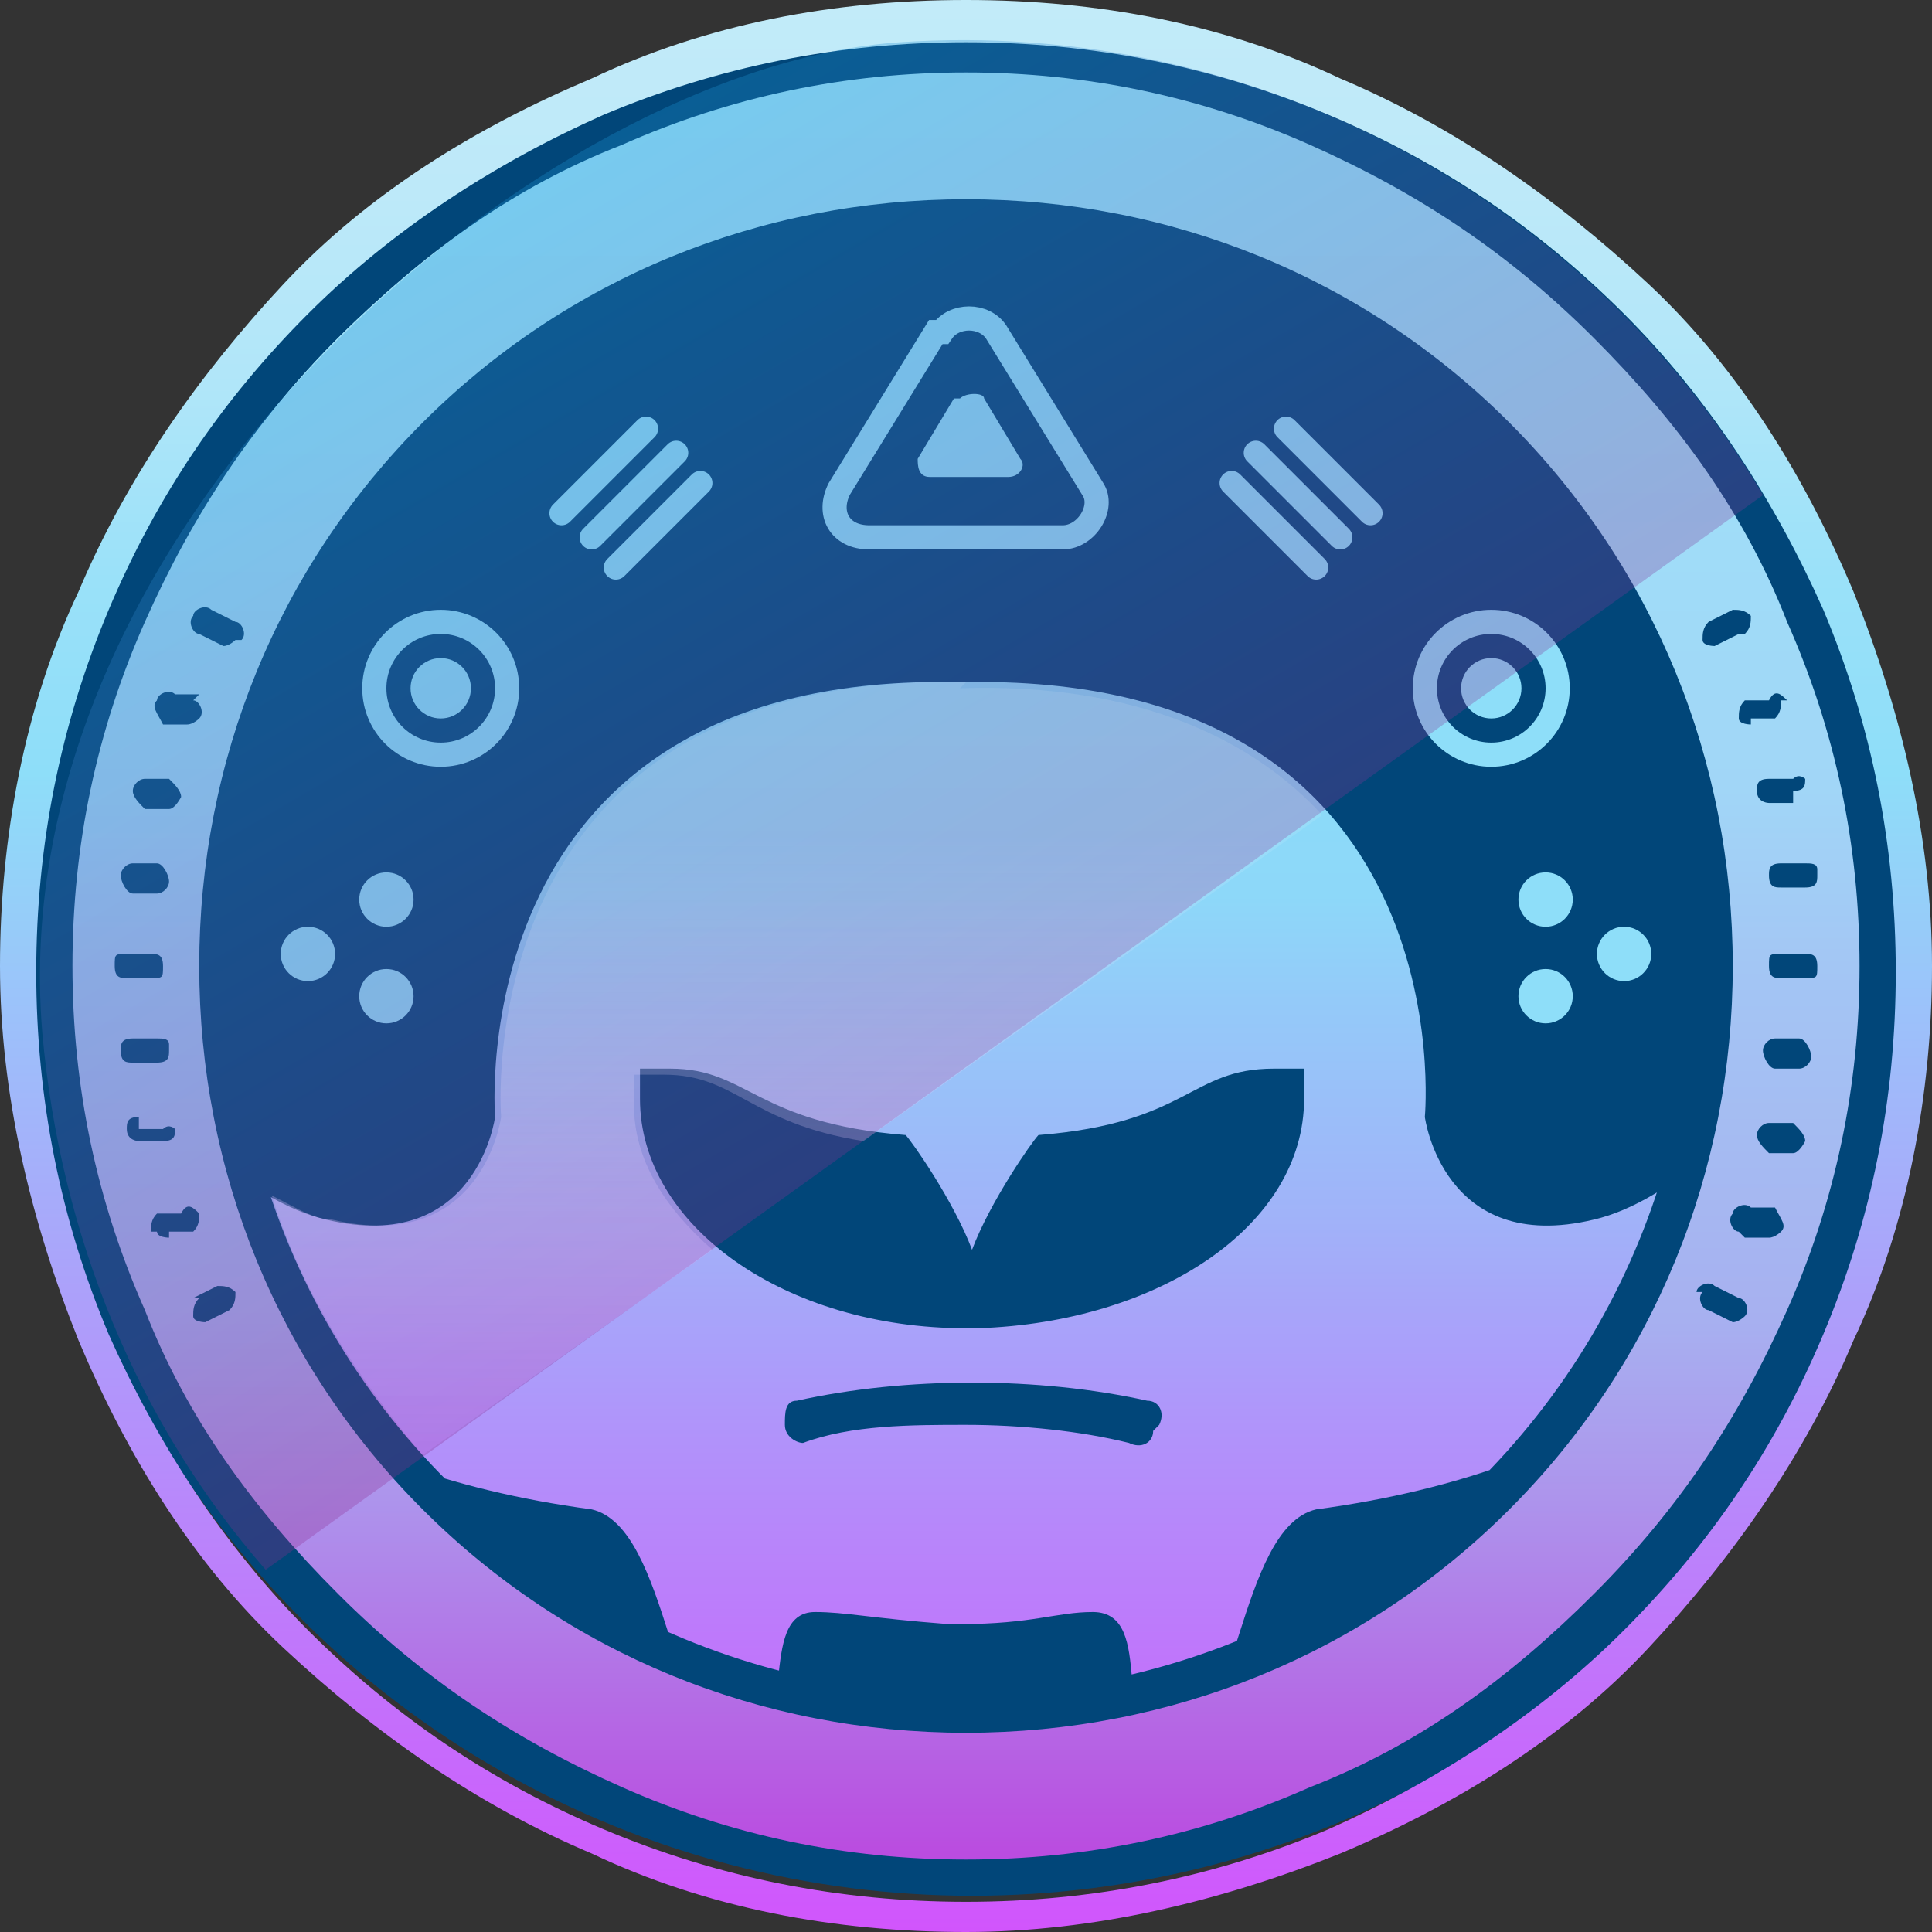
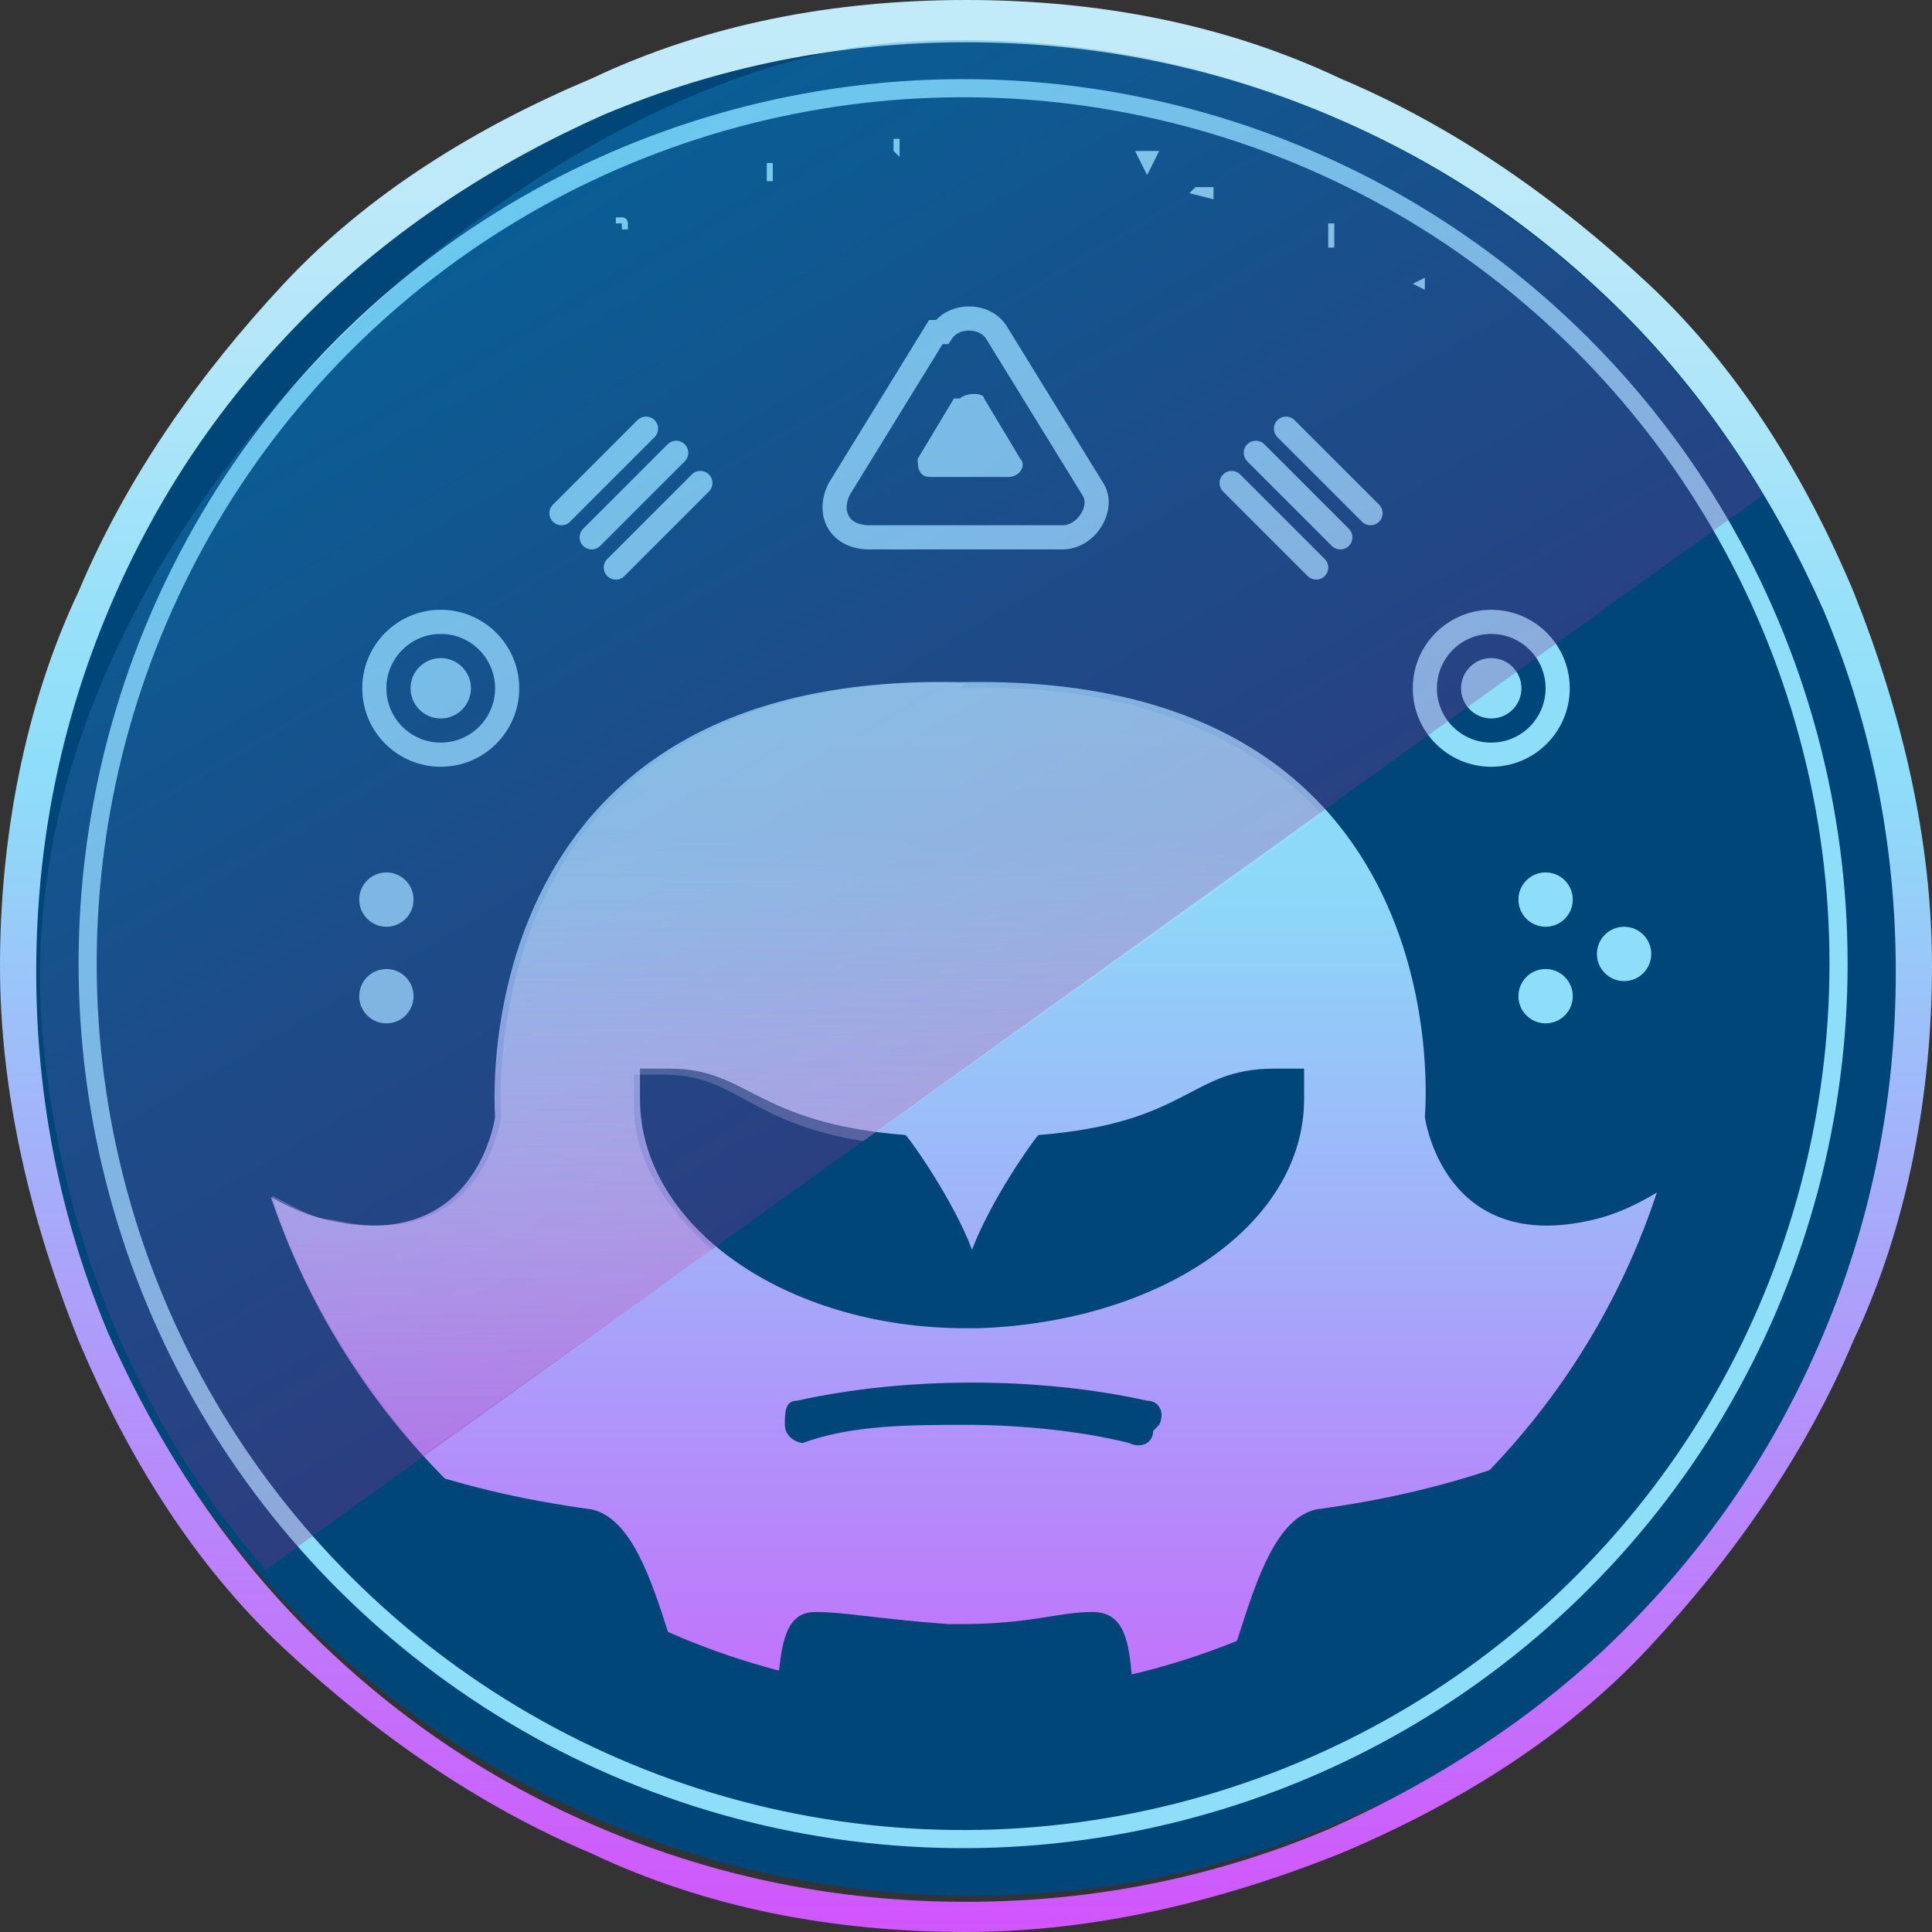
<svg xmlns="http://www.w3.org/2000/svg" xmlns:xlink="http://www.w3.org/1999/xlink" version="1.1" viewBox="0 0 32 32">
  <rect x="0" y="0" width="32" height="32" fill="#333333" stroke="none" />
  <defs>
    <clipPath id="clippath">
      <circle cx="16" cy="16" r="12.1" transform="translate(-3.8 27) rotate(-74.2)" fill="none" />
    </clipPath>
    <linearGradient id="linear-gradient" x1="16" y1="28.9" x2="16" y2="11.3" gradientUnits="userSpaceOnUse">
      <stop offset="0" stop-color="#d155fc" />
      <stop offset="0" stop-color="#c56bfb" />
      <stop offset=".3" stop-color="#b094fa" />
      <stop offset=".5" stop-color="#a0b3f9" />
      <stop offset=".7" stop-color="#94caf9" />
      <stop offset=".8" stop-color="#8dd8f9" />
      <stop offset="1" stop-color="#8bddf9" />
    </linearGradient>
    <linearGradient id="linear-gradient1" x1="21" y1="3.7" x2="21" y2="3.6" gradientUnits="userSpaceOnUse">
      <stop offset="0" stop-color="#ba4ce0" />
      <stop offset=".1" stop-color="#b371e6" />
      <stop offset=".2" stop-color="#ad94ec" />
      <stop offset=".3" stop-color="#a7b0f0" />
      <stop offset=".5" stop-color="#a3c6f4" />
      <stop offset=".6" stop-color="#a1d6f7" />
      <stop offset=".8" stop-color="#9fdff8" />
      <stop offset="1" stop-color="#9fe2f9" />
    </linearGradient>
    <linearGradient id="linear-gradient2" x1="16" y1="30.7" x2="16" y2="1.3" xlink:href="#linear-gradient1" />
    <linearGradient id="linear-gradient3" x1="16" y1="32" x2="16" y2="0" gradientUnits="userSpaceOnUse">
      <stop offset="0" stop-color="#d155fc" />
      <stop offset=".6" stop-color="#8edef9" />
      <stop offset=".7" stop-color="#9ae1f9" />
      <stop offset=".8" stop-color="#b0e6f9" />
      <stop offset=".9" stop-color="#bde9f9" />
      <stop offset="1" stop-color="#c2ebf9" />
    </linearGradient>
    <linearGradient id="linear-gradient4" x1="8" y1="4.8" x2="17.1" y2="20.6" gradientTransform="translate(.3 -1.7) rotate(-.4) skewX(0)" gradientUnits="userSpaceOnUse">
      <stop offset="0" stop-color="#1a98d9" />
      <stop offset="1" stop-color="#93278f" />
    </linearGradient>
    <linearGradient id="linear-gradient5" x1="13.3" y1="24.1" x2="13.3" y2="11.3" gradientUnits="userSpaceOnUse">
      <stop offset="0" stop-color="#bb82fb" stop-opacity=".4" />
      <stop offset="0" stop-color="#bc84fb" stop-opacity=".4" />
      <stop offset=".3" stop-color="#d9b9fc" stop-opacity=".3" />
      <stop offset=".5" stop-color="#eee0fe" stop-opacity=".2" />
      <stop offset=".8" stop-color="#faf7fe" stop-opacity=".1" />
      <stop offset="1" stop-color="#fff" stop-opacity=".1" />
    </linearGradient>
  </defs>
  <g isolation="isolate">
    <g id="Layer_1">
      <ellipse cx="16.1" cy="16" rx="15.6" ry="15.4" fill="#014679" />
      <g>
        <g>
          <circle cx="25.6" cy="14.9" r=".3" fill="#8edef9" stroke="#8edef9" stroke-miterlimit="10" stroke-width=".3" />
          <circle cx="26.9" cy="15.8" r=".3" fill="#8edef9" stroke="#8edef9" stroke-miterlimit="10" stroke-width=".3" />
          <circle cx="25.6" cy="16.5" r=".3" fill="#8edef9" stroke="#8edef9" stroke-miterlimit="10" stroke-width=".3" />
        </g>
        <g>
          <circle cx="6.4" cy="14.9" r=".3" fill="#8edef9" stroke="#8edef9" stroke-miterlimit="10" stroke-width=".3" />
-           <circle cx="5.1" cy="15.8" r=".3" fill="#8edef9" stroke="#8edef9" stroke-miterlimit="10" stroke-width=".3" />
          <circle cx="6.4" cy="16.5" r=".3" fill="#8edef9" stroke="#8edef9" stroke-miterlimit="10" stroke-width=".3" />
        </g>
      </g>
      <g>
        <g>
          <circle cx="7.3" cy="11.4" r="1.1" fill="none" stroke="#8edef9" stroke-miterlimit="10" stroke-width=".4" />
          <circle cx="7.3" cy="11.4" r=".5" fill="#8edef9" />
        </g>
        <g>
          <circle cx="24.7" cy="11.4" r="1.1" fill="none" stroke="#8edef9" stroke-miterlimit="10" stroke-width=".4" />
          <circle cx="24.7" cy="11.4" r=".5" fill="#8edef9" />
        </g>
      </g>
      <g>
        <path d="M15.8,6.6l-.6,1c0,.1,0,.3.2.3h1.3c.2,0,.3-.2.2-.3l-.6-1c0-.1-.3-.1-.4,0Z" fill="#8edef9" />
        <path d="M15.5,5.5l-1.6,2.6c-.2.4,0,.8.5.8h3.2c.4,0,.7-.5.5-.8l-1.6-2.6c-.2-.3-.7-.3-.9,0Z" fill="none" stroke="#8edef9" stroke-miterlimit="10" stroke-width=".4" />
      </g>
      <g>
        <g>
          <line x1="9.3" y1="8.5" x2="10.7" y2="7.1" fill="none" stroke="#8edef9" stroke-linecap="round" stroke-linejoin="round" stroke-width=".4" />
          <line x1="9.8" y1="8.9" x2="11.2" y2="7.5" fill="none" stroke="#8edef9" stroke-linecap="round" stroke-linejoin="round" stroke-width=".4" />
          <line x1="10.2" y1="9.4" x2="11.6" y2="8" fill="none" stroke="#8edef9" stroke-linecap="round" stroke-linejoin="round" stroke-width=".4" />
        </g>
        <g>
          <line x1="22.7" y1="8.5" x2="21.3" y2="7.1" fill="none" stroke="#8edef9" stroke-linecap="round" stroke-linejoin="round" stroke-width=".4" />
          <line x1="22.2" y1="8.9" x2="20.8" y2="7.5" fill="none" stroke="#8edef9" stroke-linecap="round" stroke-linejoin="round" stroke-width=".4" />
          <line x1="21.8" y1="9.4" x2="20.4" y2="8" fill="none" stroke="#8edef9" stroke-linecap="round" stroke-linejoin="round" stroke-width=".4" />
        </g>
      </g>
      <g clip-path="url(#clippath)">
        <path d="M30.9,15.6c-.8-.3-1.2,1.3-1.3,1.6-.3,1.2-1.9,2.7-3.2,3-2.5.6-2.8-1.7-2.8-1.7,0,0,.7-7.4-7.7-7.2-8.3-.2-7.7,7.2-7.7,7.2,0,0-.3,2.3-2.8,1.7-1.3-.3-2.9-1.8-3.2-3,0-.3-.4-1.9-1.3-1.6-.8.3-.8,8.1,8.9,9.4,1.3.3,1.3,3.9,2.4,3.9s.3-2.2,1.3-2.2c.5,0,.9.1,2.2.2h0s0,0,.1,0c0,0,0,0,0,0,0,0,0,0,0,0,0,0,0,0,.1,0h0c1.2,0,1.6-.2,2.2-.2,1.1,0,.2,2.2,1.3,2.2s1.1-3.6,2.4-3.9c9.7-1.3,9.7-9.1,8.9-9.4ZM19.1,23.7c0,.2-.2.3-.4.2-.8-.2-1.8-.3-2.7-.3s-1.9,0-2.7.3c0,0,0,0,0,0-.1,0-.3-.1-.3-.3,0-.2,0-.4.2-.4.9-.2,1.9-.3,2.9-.3s2,.1,2.9.3c.2,0,.3.2.2.4ZM16,22h0s0,0,0,0c0,0,0,0,0,0h0c-3,0-5.4-1.7-5.4-3.8,0-.2,0-.4,0-.5.2,0,.3,0,.5,0,1.3,0,1.4.9,3.9,1.1.1.1.8,1.1,1.1,1.9.3-.8,1-1.8,1.1-1.9,2.5-.2,2.5-1.1,3.9-1.1.2,0,.4,0,.5,0,0,.2,0,.4,0,.5,0,2.1-2.4,3.7-5.4,3.8Z" fill="url(#linear-gradient)" />
      </g>
      <circle cx="16" cy="16" r="14.5" transform="translate(-3.8 27) rotate(-74.2)" fill="none" stroke="#8edef9" stroke-miterlimit="10" stroke-width=".3" />
      <g>
        <path d="M11.2,3.1s0,0,0,0c0,0,0,0,0,0h0s0,.2,0,.2h0s0,0,0,0c0,0,0,0,0,0,0,0,0,0,0,0Z" fill="#9fe2f9" />
        <path d="M12.7,3s0,0,0,0c0,0,0,0,.1,0,0,0,0,0,0,0,0,0,0,0,0,0,0,0,0,0,0-.1,0,0,0-.1,0-.2,0,0,0,0-.1,0,0,0,0,0,0,0,0,0,0,0,0,0,0,0,0,0,0,.1,0,0,0,0,0,.1Z" fill="#9fe2f9" />
        <path d="M10.3,3.7s0,0,0,.1c0,0,0,0,0,0,0,0,0,0,.1,0,0,0,0,0,0,0s0,0,0,0c0,0,0,0,0-.1,0,0,0-.1-.1-.1,0,0,0,0-.1,0,0,0,0,0,0,0,0,0,0,0,0,0,0,0,0,0,0,.1Z" fill="#9fe2f9" />
        <path d="M8.8,4.3s0,0,0,0c0,0,0,0,0,0,0,0,0,0,0,0,0,0,0,0,0,0,0,0,0,0,0,0,0,0,0,0,0,0,0,0,0,0,0,0,0,0,0,0,0,0,0,0,0,0,0,0,0,0,0,0,0,0,0,0,0,0,0,0,0,0,0,0,0,0Z" fill="#9fe2f9" />
-         <path d="M6.8,6s0,0,0,0c0,0,0,0,0,0,0,0,0,0,0,0,0,0,0,0,0,0,0,0,0,0,0,0,0,0,0,0,0-.1,0,0,0,0-.1-.1,0,0,0,0-.1,0,0,0,0,0,0,0,0,0,0,0,0,0,0,0,0,0,0,.1Z" fill="#9fe2f9" />
        <path d="M21,3.6s0,0,0,0c0,0,0,0,0,0,0,0,0,0,0,0,0,0,0,0,0,0,0,0,0,0,0,0,0,0,0,0,0,0,0,0,0,0,0,0,0,0,0,0,0,0Z" fill="url(#linear-gradient1)" />
        <path d="M22,4.1s0,0,.1,0c0,0,0,0,0,0,0,0,0,0,0-.1,0,0,0-.1,0-.2,0,0,0,0,0-.1,0,0,0,0-.1,0,0,0,0,0,0,0,0,0,0,0,0,.1,0,0,0,0,0,.1,0,0,0,0,0,0,0,0,0,0,0,0Z" fill="#9fe2f9" />
        <polygon points="23.6 4.6 23.4 4.7 23.6 4.8 23.6 4.6" fill="#9fe2f9" />
        <path d="M22.9,4h0s0,.1,0,.1h0s0,0,0,0c0,0,0,0,0,0,0,0,0,0,0,0,0,0,0,0,0,0s0,0,0,0Z" fill="#9fe2f9" />
        <path d="M25.6,6l-.4.4s0,0,0,0c0,0,0,0,0,0,0,0,0,0,0,0,0,0,0,0,0,0,0,0,0,0,0,0,0,0,0,0,0,0,0,0,0,0,0,0,0,0,0,0,0,0Z" fill="#9fe2f9" />
        <path d="M25.4,5.9s0,0,0,0c0,0,0,0,0,0,0,0,0,0,0,0,0,0,0,0,0,0,0,0,0,0,0,0,0,0,0,0,0,0,0,0,0,0,0,0l.4-.4s0,0,0,0Z" fill="#9fe2f9" />
        <path d="M15.9,2.2s0,0,0,0h0s0,.2,0,.2h0s0,0,0,0c0,0,0,0,0,0,0,0,0,0,0,0,0,0,0,0,0,0Z" fill="#9fe2f9" />
        <polygon points="19 2.9 19.2 2.5 18.8 2.5 19 2.9" fill="#9fe2f9" />
        <path d="M14.9,2.6s0,0,0,0c0,0,0,0,0,0,0,0,0,0,0,0,0,0,0,0,0,0,0,0,0,0,0-.1,0,0,0-.1,0-.2,0,0,0,0-.1,0,0,0,0,0,0,0,0,0,0,0,0,0,0,0,0,0,0,.1,0,0,0,0,0,.1Z" fill="#9fe2f9" />
        <polygon points="20 2.9 20 2.9 20 3 20 2.9" fill="#9fe2f9" />
        <polygon points="19.8 3.1 19.7 3.2 20.1 3.3 20.1 3.1 19.8 3.1" fill="#9fe2f9" />
-         <path d="M29.6,10.3c-.7-1.8-1.8-3.3-3.2-4.7-1.4-1.4-2.9-2.4-4.7-3.2-1.8-.8-3.7-1.2-5.7-1.2s-3.9.4-5.7,1.2c-1.8.7-3.3,1.8-4.7,3.2-1.4,1.4-2.4,2.9-3.2,4.7-.8,1.8-1.2,3.7-1.2,5.7s.4,3.9,1.2,5.7c.7,1.8,1.8,3.3,3.2,4.7s2.9,2.4,4.7,3.2c1.8.8,3.7,1.2,5.7,1.2s3.9-.4,5.7-1.2c1.8-.7,3.3-1.8,4.7-3.2,1.4-1.4,2.4-2.9,3.2-4.7.8-1.8,1.2-3.7,1.2-5.7s-.4-3.9-1.2-5.7ZM29.7,13.3h-.4c0,0,0,0,0,0,0,0-.2,0-.2-.2,0-.1,0-.2.2-.2h.4c.1-.1.2,0,.2,0,0,.1,0,.2-.2.2ZM30.1,14.5c0,.1,0,.2-.2.2h-.4s0,0,0,0c-.1,0-.2,0-.2-.2,0-.1,0-.2.2-.2h.4c.1,0,.2,0,.2.1ZM29.3,18.6h.4c.1.1.2.2.2.3,0,0-.1.2-.2.2s0,0,0,0h-.4c-.1-.1-.2-.2-.2-.3,0-.1.1-.2.2-.2ZM29.8,17.7h-.4c-.1,0-.2-.2-.2-.3,0-.1.1-.2.2-.2h.4c.1,0,.2.2.2.3,0,.1-.1.2-.2.2s0,0,0,0ZM29.9,16.2h-.4c-.1,0-.2,0-.2-.2s0-.2.2-.2h.4c.1,0,.2,0,.2.2s0,.2-.2.2ZM29.5,11.6c0,.1,0,.2-.1.3h-.4c0,.1,0,.1,0,.1,0,0-.2,0-.2-.1,0-.1,0-.2.1-.3h.4c.1-.2.2-.1.3,0ZM28.8,10.5l-.4.2s0,0,0,0c0,0-.2,0-.2-.1,0-.1,0-.2.1-.3l.4-.2c.1,0,.2,0,.3.1,0,.1,0,.2-.1.3ZM28.7,16c0,3.4-1.3,6.6-3.7,9-2.4,2.4-5.6,3.7-9,3.7s-6.6-1.3-9-3.7c-2.4-2.4-3.7-5.6-3.7-9s1.3-6.6,3.7-9,5.6-3.7,9-3.7,6.6,1.3,9,3.7c2.4,2.4,3.7,5.6,3.7,9ZM12.1,3.6s0,0,0,0h.2c0,0,0,0,0,0,0,0,0,0,0,0,0,0-.1,0-.2,0,0,0,0,0,0,0ZM2.8,17.4c0,.1,0,.2-.2.2h-.4s0,0,0,0c-.1,0-.2,0-.2-.2,0-.1,0-.2.2-.2h.4c.1,0,.2,0,.2.1ZM2.6,14.8s0,0,0,0h-.4c-.1,0-.2-.2-.2-.3,0-.1.1-.2.2-.2h.4c.1,0,.2.2.2.3,0,.1-.1.2-.2.2ZM2.3,18.7h.4c.1-.1.2,0,.2,0,0,.1,0,.2-.2.2h-.4c0,0,0,0,0,0,0,0-.2,0-.2-.2,0-.1,0-.2.2-.2ZM2.8,13.4s0,0,0,0h-.4c-.1-.1-.2-.2-.2-.3,0-.1.1-.2.2-.2h.4c.1.1.2.2.2.3,0,0-.1.2-.2.2ZM3.9,10.6c0,0-.1.1-.2.1s0,0,0,0l-.4-.2c-.1,0-.2-.2-.1-.3,0-.1.2-.2.3-.1l.4.2c.1,0,.2.2.1.3ZM3.2,11.6c.1,0,.2.2.1.3,0,0-.1.1-.2.1s0,0,0,0h-.4c-.1-.2-.2-.3-.1-.4,0-.1.2-.2.3-.1h.4ZM2.1,15.8h.4c.1,0,.2,0,.2.2s0,.2-.2.2h-.4c-.1,0-.2,0-.2-.2s0-.2.2-.2ZM2.5,20.4c0-.1,0-.2.1-.3h.4c.1-.2.2-.1.3,0,0,.1,0,.2-.1.3h-.4c0,.1,0,.1,0,.1,0,0-.2,0-.2-.1ZM3.2,21.5l.4-.2c.1,0,.2,0,.3.1,0,.1,0,.2-.1.3l-.4.2s0,0,0,0c0,0-.2,0-.2-.1,0-.1,0-.2.1-.3ZM28.1,21.4c0-.1.2-.2.3-.1l.4.2c.1,0,.2.2.1.3,0,0-.1.1-.2.1s0,0,0,0l-.4-.2c-.1,0-.2-.2-.1-.3ZM28.8,20.4c-.1,0-.2-.2-.1-.3,0-.1.2-.2.3-.1h.4c.1.2.2.3.1.4,0,0-.1.1-.2.1s0,0,0,0h-.4Z" fill="url(#linear-gradient2)" />
      </g>
      <path d="M16,32c-2.2,0-4.3-.4-6.2-1.3-1.9-.8-3.6-2-5.1-3.4s-2.6-3.2-3.4-5.1c-.8-2-1.3-4.1-1.3-6.2s.4-4.3,1.3-6.2c.8-1.9,2-3.6,3.4-5.1s3.2-2.6,5.1-3.4C11.7.4,13.8,0,16,0s4.3.4,6.2,1.3c1.9.8,3.6,2,5.1,3.4s2.6,3.2,3.4,5.1c.8,2,1.3,4.1,1.3,6.2s-.4,4.3-1.3,6.2c-.8,1.9-2,3.6-3.4,5.1s-3.2,2.6-5.1,3.4c-2,.8-4.1,1.3-6.2,1.3ZM16,.7c-2.1,0-4.1.4-6,1.2-1.8.8-3.5,1.9-4.9,3.3-1.4,1.4-2.5,3-3.3,4.9-.8,1.9-1.2,3.9-1.2,6s.4,4.1,1.2,6c.8,1.8,1.9,3.5,3.3,4.9,1.4,1.4,3,2.5,4.9,3.3,1.9.8,3.9,1.2,6,1.2s4.1-.4,6-1.2c1.8-.8,3.5-1.9,4.9-3.3s2.5-3,3.3-4.9c.8-1.9,1.2-3.9,1.2-6s-.4-4.1-1.2-6c-.8-1.8-1.9-3.5-3.3-4.9-1.4-1.4-3-2.5-4.9-3.3-1.9-.8-3.9-1.2-6-1.2Z" fill="url(#linear-gradient3)" />
      <path d="M27.5,19.8c-.3.2-.7.3-1,.4-2.5.6-2.8-1.7-2.8-1.7,0,0,.7-7.4-7.7-7.2-8.3-.2-7.7,7.2-7.7,7.2,0,0-.3,2.3-2.8,1.7-.3,0-.6-.2-1-.4.6,1.8,1.6,3.4,2.9,4.7.8.2,1.6.4,2.5.5.7.2,1,1.1,1.3,2.1.6.3,1.2.5,1.8.6,0-.5.1-1,.6-.9.5,0,.9.1,2.2.2h0s0,0,.1,0c0,0,0,0,0,0,0,0,0,0,0,0,0,0,0,0,.1,0h0c1.2,0,1.6-.2,2.2-.2.5,0,.6.4.6.9.6-.2,1.2-.4,1.8-.6.3-.9.6-1.9,1.3-2.1.9-.1,1.8-.3,2.5-.5,1.3-1.3,2.3-2.9,2.9-4.7ZM19.1,23.7c0,.2-.2.3-.4.2-.8-.2-1.8-.3-2.7-.3s-1.9,0-2.7.3c0,0,0,0,0,0-.1,0-.3-.1-.3-.3,0-.2,0-.4.2-.4.9-.2,1.9-.3,2.9-.3s2,.1,2.9.3c.2,0,.3.2.2.4ZM16,22h0s0,0,0,0c0,0,0,0,0,0h0c-3,0-5.4-1.7-5.4-3.8,0-.2,0-.4,0-.5.2,0,.3,0,.5,0,1.3,0,1.4.9,3.9,1.1.1.1.8,1.1,1.1,1.9.3-.8,1-1.8,1.1-1.9,2.5-.2,2.5-1.1,3.9-1.1.2,0,.4,0,.5,0,0,.2,0,.4,0,.5,0,2.1-2.4,3.7-5.4,3.8Z" fill="none" />
      <path d="M29.2,8.2C26.3,3.3,20.8.3,14.9.7S0,8.7.7,17.1c.3,3.4,1.6,6.5,3.7,8.9L29.2,8.2Z" fill="url(#linear-gradient4)" mix-blend-mode="lighten" opacity=".3" />
      <path d="M16,11.3c-8.3-.2-7.7,7.2-7.7,7.2,0,0-.3,2.3-2.8,1.7-.3,0-.6-.2-1-.4.5,1.6,1.4,3,2.5,4.3l4.8-3.4c-.8-.7-1.3-1.5-1.3-2.4,0-.2,0-.4,0-.5.2,0,.3,0,.5,0,1.2,0,1.4.8,3.3,1.1l7.6-5.4c-1.1-1.2-3-2.2-6-2.1Z" fill="url(#linear-gradient5)" />
    </g>
  </g>
</svg>